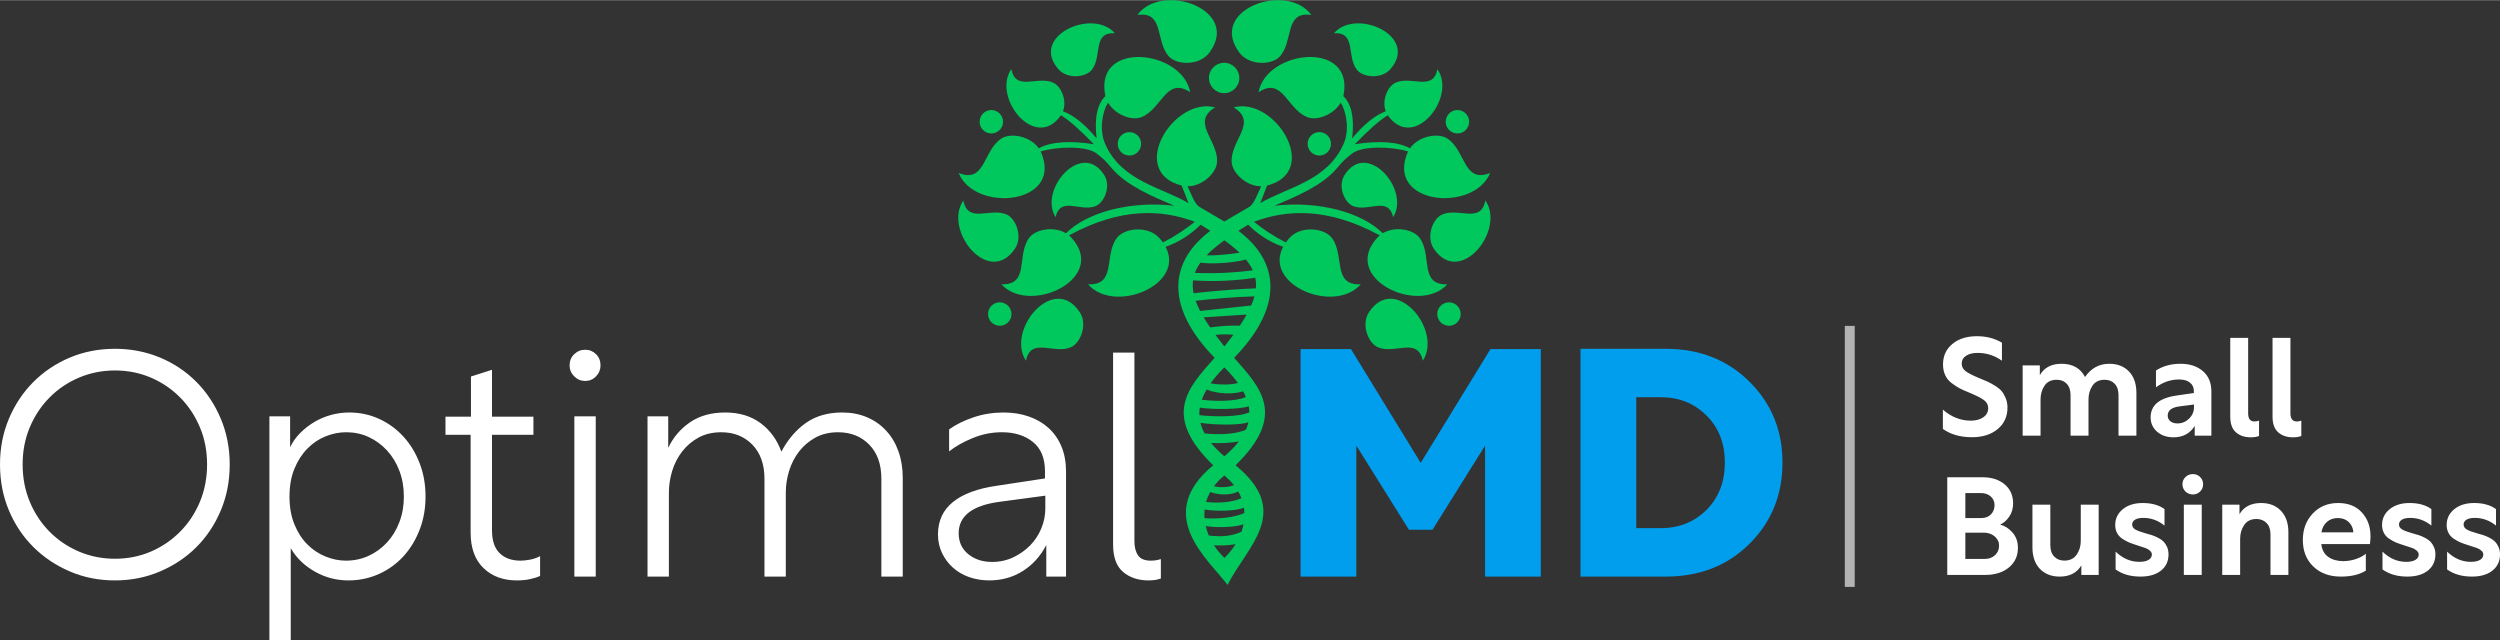
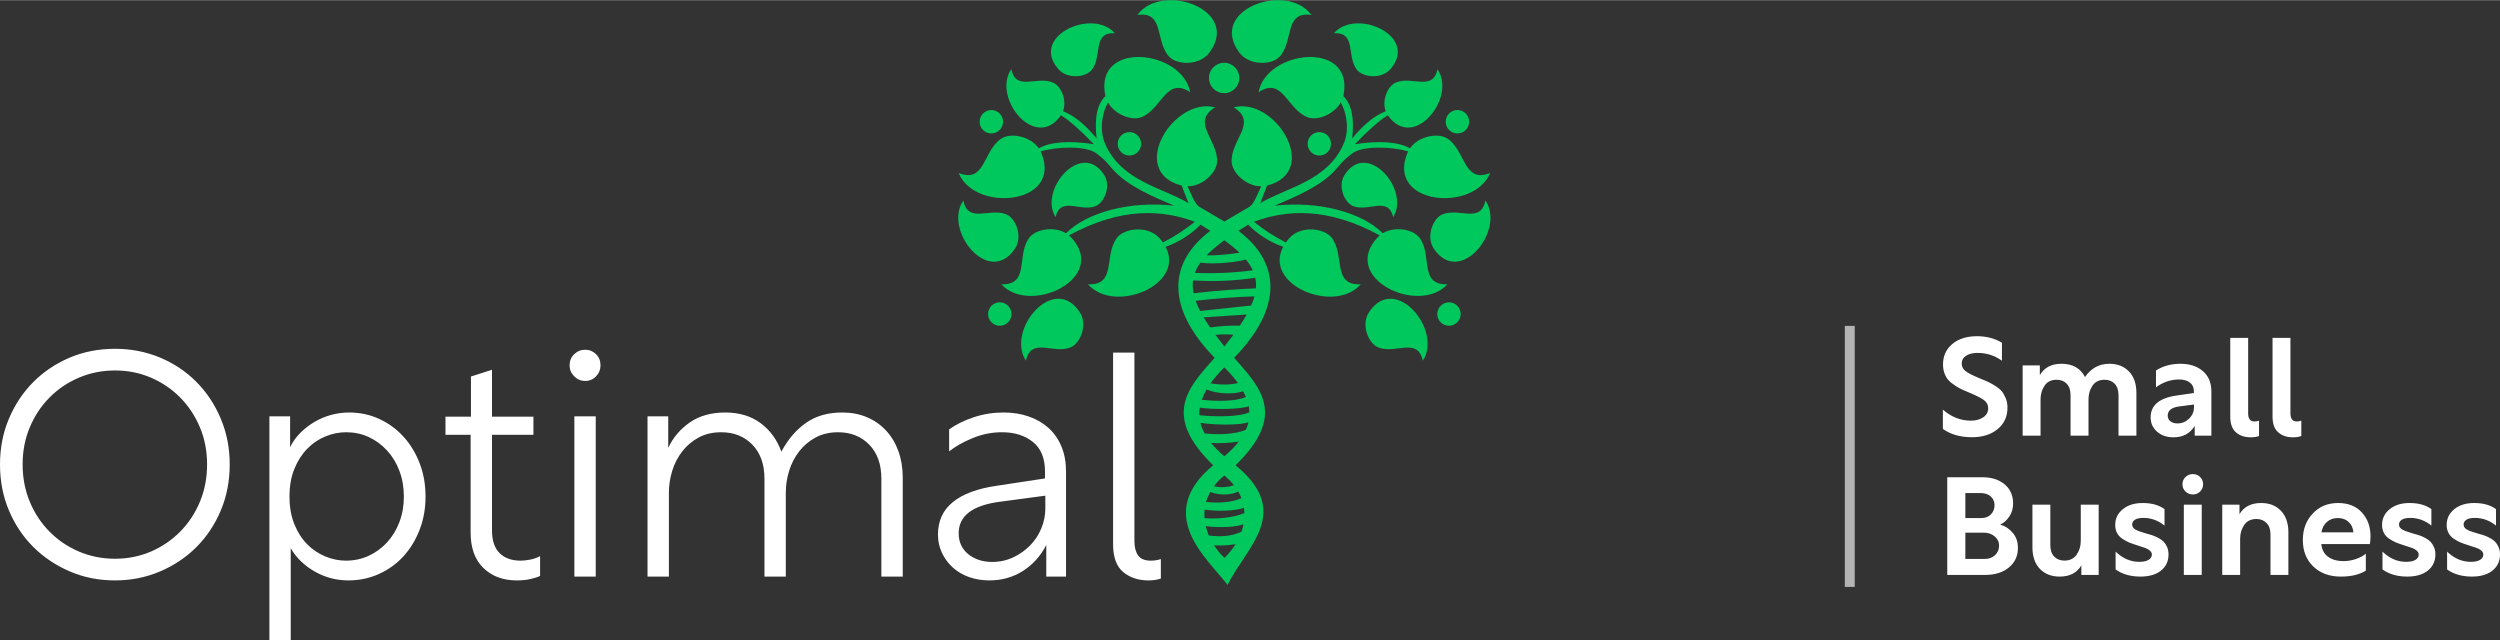
<svg xmlns="http://www.w3.org/2000/svg" xml:space="preserve" width="2100px" height="538px" version="1.1" style="shape-rendering:geometricPrecision; text-rendering:geometricPrecision; image-rendering:optimizeQuality; fill-rule:evenodd; clip-rule:evenodd" viewBox="0 0 523.93 134.15">
  <rect x="0" y="0" width="523.93" height="134.15" fill="#333333" stroke="none" />
  <defs>
    <style type="text/css">
   
    .str0 {stroke:#B3B3B3;stroke-width:2.08;stroke-miterlimit:2.613}
    .fil3 {fill:none}
    .fil0 {fill:#00C85C}
    .fil2 {fill:#009EEC;fill-rule:nonzero}
    .fil1 {fill:white;fill-rule:nonzero}
   
  </style>
  </defs>
  <g id="Layer_x0020_1">
    <g id="_2255659330448">
      <path class="fil0" d="M257.26 122.54c4.07,-8.11 13.71,-15.22 1.68,-25.07 10.83,-10.54 5.23,-16.27 -0.3,-22.52 10.16,-10.43 9.82,-19.88 0.9,-26.62 0.65,-0.42 1.32,-0.84 2.04,-1.28 1.91,1.94 4.46,3.63 7.33,4.64 -4.23,7.96 10.72,14.16 16.27,7.85 -6.07,0.29 -3.26,-6.08 -6.09,-9.75 -1.58,-2.06 -6.49,-2.62 -8.89,0.08 -0.27,0.3 -0.51,0.6 -0.72,0.9 -2.39,-1.2 -4.61,-2.66 -6.69,-4.33 6.86,-2.57 15.48,-3.08 26.36,2.85 -0.16,0.13 -0.31,0.27 -0.45,0.42 -7.91,8.51 8.59,16.41 14.63,9.84 -6.01,0.16 -3.1,-6.06 -5.82,-9.74 -1.33,-1.79 -5.14,-2.51 -7.72,-0.97 -4.41,-4.36 -13.29,-6.82 -22.69,-5.77 4.38,-1.85 10.01,-4.2 13.06,-7.82 1.45,-1.71 1.63,-1.87 3.21,-3.12 2.14,-1.68 8.39,-1.46 11.73,-0.43 -0.05,0.1 -0.1,0.2 -0.14,0.3 -4.5,10.86 13.92,12.58 17.33,4.21 -5.64,2.27 -5.07,-4.67 -8.95,-7.21 -1.95,-1.28 -6.03,-0.54 -7.85,2.04 -2.55,-1.41 -6.53,-1.62 -11.55,-0.86 2.59,-2.68 5.11,-5 6.91,-6.06l0.01 0.01c5.33,7.7 14.51,-3.78 10.38,-9.67 -0.94,4.73 -5.35,1.34 -8.74,2.81 -1.69,0.73 -2.96,3.7 -2.09,6.01 -2.16,0.82 -4.48,2.59 -7.04,5.69 0.53,-4.58 -0.24,-7.3 -1.84,-8.87 0.02,-0.07 0.03,-0.15 0.05,-0.23 2.19,-11.55 -16.2,-9.47 -17.82,-0.58 5.05,-3.37 5.92,3.53 10.23,5.23 2.03,0.8 5.52,-0.52 6.99,-3.06 1.14,1.85 1.92,5.61 0.61,8.63 -3.41,7.85 -11.96,9.16 -17.48,12.44l1.44 -3.68 0 0c11.39,-2.9 1.72,-18.68 -7.02,-16.39 5.2,3.16 -0.69,6.86 -0.41,11.48 0.15,2.3 3.09,5.07 6.19,5.07 -0.77,1.56 -1.43,3.61 -2.43,4.27 -1.84,1.1 -3.52,2.09 -5.09,2.99 -0.06,0.03 -0.13,0.07 -0.2,0.11 -0.06,-0.04 -0.13,-0.08 -0.2,-0.11 -1.56,-0.9 -3.24,-1.89 -5.08,-2.99 -1,-0.66 -1.66,-2.71 -2.44,-4.27 3.1,0 6.05,-2.77 6.19,-5.07 0.29,-4.62 -5.6,-8.32 -0.4,-11.48 -8.74,-2.29 -18.41,13.49 -7.02,16.39l0 0 1.44 3.68c-5.52,-3.28 -14.07,-4.59 -17.48,-12.44 -1.31,-3.02 -0.53,-6.78 0.61,-8.63 1.46,2.54 4.96,3.86 6.99,3.06 4.31,-1.7 5.18,-8.6 10.23,-5.23 -1.62,-8.89 -20.01,-10.97 -17.82,0.58 0.02,0.08 0.03,0.16 0.05,0.23 -1.6,1.57 -2.37,4.29 -1.84,8.87 -2.56,-3.1 -4.88,-4.87 -7.04,-5.69 0.87,-2.31 -0.4,-5.28 -2.09,-6.01 -3.39,-1.47 -7.8,1.92 -8.74,-2.81 -4.13,5.89 5.05,17.37 10.38,9.67l0.01 -0.01c1.8,1.06 4.32,3.38 6.9,6.06 -5.01,-0.76 -8.99,-0.55 -11.54,0.86 -1.82,-2.58 -5.9,-3.32 -7.85,-2.04 -3.88,2.54 -3.31,9.48 -8.95,7.21 3.4,8.37 21.83,6.65 17.33,-4.21 -0.05,-0.1 -0.09,-0.2 -0.14,-0.3 3.34,-1.03 9.59,-1.25 11.72,0.43 1.59,1.25 1.77,1.41 3.21,3.12 3.06,3.62 8.69,5.97 13.07,7.82 -9.4,-1.05 -18.28,1.41 -22.69,5.77 -2.58,-1.54 -6.4,-0.82 -7.72,0.97 -2.72,3.68 0.19,9.9 -5.82,9.74 6.03,6.57 22.54,-1.33 14.62,-9.84 -0.14,-0.15 -0.29,-0.29 -0.44,-0.42 10.88,-5.93 19.49,-5.42 26.36,-2.85 -2.08,1.67 -4.3,3.13 -6.69,4.33 -0.21,-0.3 -0.45,-0.6 -0.72,-0.9 -2.4,-2.7 -7.31,-2.14 -8.9,-0.08 -2.82,3.67 -0.01,10.04 -6.08,9.75 5.55,6.31 20.5,0.11 16.27,-7.85 2.87,-1.01 5.42,-2.7 7.33,-4.64 0.71,0.44 1.39,0.86 2.04,1.28 -8.92,6.74 -9.26,16.19 0.9,26.62 -5.53,6.25 -11.13,11.98 -0.3,22.52 -12.6,10.43 -1.02,19.71 3.01,25.07zm-3.65 -53.96c2.31,-0.31 4.37,-0.43 6.22,-0.36 0.54,-0.82 1.03,-1.6 1.44,-2.34l-9.01 0.59c0.4,0.68 0.85,1.38 1.35,2.11zm4.88 1.54c-1.23,-0.12 -2.47,-0.12 -3.76,0.03 0.48,0.65 0.99,1.32 1.55,2.02 0.1,0.13 0.21,0.26 0.31,0.39 0.11,-0.13 0.22,-0.26 0.32,-0.39 0.56,-0.71 1.09,-1.39 1.58,-2.05zm-5.61 -16.66c2.15,0.12 5.39,-0.31 6.88,-0.54 -0.88,-0.85 -1.94,-1.71 -3.17,-2.6 -1.48,1.08 -2.72,2.12 -3.71,3.14zm8.22 0.89c-1.34,0.44 -6.27,1.11 -9.52,0.66 -0.5,0.7 -0.89,1.41 -1.16,2.14 4.04,0.17 8.09,-0.01 12.13,-0.54 -0.35,-0.76 -0.83,-1.51 -1.45,-2.26zm1.97 3.82c-4.33,0.66 -8.67,0.85 -13.04,0.55 -0.12,0.86 -0.08,1.76 0.11,2.7 5.02,-0.59 9.66,-0.89 13.06,-1.03 0.06,-0.77 0.02,-1.5 -0.13,-2.22zm-0.17 3.9c-4.26,0.14 -8.23,0.45 -12.32,0.93 0.24,0.68 0.55,1.38 0.93,2.13l10.7 -1.14c0.29,-0.66 0.52,-1.3 0.69,-1.92zm-9.2 18.23c2,0.35 4.34,0.33 5.73,-0.07 -0.76,-1.06 -1.7,-2.15 -2.84,-3.28 -1.16,1.16 -2.12,2.27 -2.89,3.35zm6.82 1.65c-1.67,0.63 -5.1,0.69 -7.65,-0.35 -0.43,0.73 -0.76,1.44 -1,2.14 2.72,0.32 6.97,0.43 9.23,-0.58 -0.16,-0.4 -0.36,-0.8 -0.58,-1.21zm1.17 3.15c-1.65,0.66 -7.44,0.73 -10.24,0.29 -0.09,0.53 -0.12,1.06 -0.1,1.58 2.86,0.33 8.15,0.46 10.49,-0.61 -0.02,-0.41 -0.07,-0.84 -0.15,-1.26zm-0.05 3.33c-1.49,0.69 -7.25,0.62 -10.06,0.14 0.18,0.75 0.48,1.5 0.88,2.23 2.63,0.3 6.42,0.23 8.66,-0.79 0.23,-0.52 0.4,-1.05 0.52,-1.58zm-2.02 4.05c-1.73,0.32 -3.99,0.42 -5.82,0.31 0.77,0.94 1.7,1.87 2.79,2.8 1.21,-1.03 2.23,-2.06 3.03,-3.11zm-5.21 9.38c1.55,0.35 3.04,0.22 4.19,-0.23 -0.49,-0.62 -1.07,-1.22 -1.74,-1.79 -0.09,-0.08 -0.18,-0.15 -0.27,-0.23 -0.09,0.08 -0.17,0.15 -0.27,0.23 -0.75,0.64 -1.39,1.32 -1.91,2.02zm5.09 1.1c-1.18,0.65 -3.54,0.95 -5.88,0.12 -0.37,0.68 -0.66,1.37 -0.86,2.08 2.46,0.27 5.3,0.15 7.41,-0.8 -0.18,-0.47 -0.41,-0.94 -0.67,-1.4zm1.19 3.39c-1.42,0.68 -5.6,0.84 -8.23,0.4 -0.07,0.6 -0.07,1.2 -0.03,1.8 2.56,0.23 6.14,-0.09 8.36,-1.07 -0.01,-0.38 -0.05,-0.75 -0.1,-1.13zm-0.09 3.47c-1.44,0.63 -5.32,0.78 -7.91,0.4 0.15,0.67 0.37,1.32 0.64,1.97 2.45,0.3 4.78,0.19 6.85,-0.8 0.18,-0.52 0.32,-1.04 0.42,-1.57zm-1.66 4.18c-1.48,0.26 -2.98,0.33 -4.52,0.24 0.61,0.94 1.34,1.83 2.19,2.64 0.91,-0.88 1.69,-1.85 2.33,-2.88zm-2.4 -100.88c1.76,0 3.19,1.43 3.19,3.18 0,1.76 -1.43,3.19 -3.19,3.19 -1.75,0 -3.18,-1.43 -3.18,-3.19 0,-1.75 1.43,-3.18 3.18,-3.18zm48.89 9.9c-1.35,0 -2.45,1.1 -2.45,2.46 0,1.35 1.1,2.45 2.45,2.45 1.36,0 2.46,-1.1 2.46,-2.45 0,-1.36 -1.1,-2.46 -2.46,-2.46zm-1.76 40.3c-1.36,0 -2.46,1.1 -2.46,2.46 0,1.35 1.1,2.45 2.46,2.45 1.35,0 2.45,-1.1 2.45,-2.45 0,-1.36 -1.1,-2.46 -2.45,-2.46zm-27.18 -35.67c-1.35,0 -2.45,1.1 -2.45,2.45 0,1.36 1.1,2.46 2.45,2.46 1.36,0 2.45,-1.1 2.45,-2.46 0,-1.35 -1.09,-2.45 -2.45,-2.45zm3.06 -20.73c4.67,-5.36 17.94,0.63 11.81,7.56 -1.88,2.13 -5.75,1.71 -7,0.09 -2.23,-2.88 -0.04,-7.89 -4.81,-7.65zm31.75 35.06c4.27,6.17 -5.3,18.2 -10.8,10.13 -1.7,-2.48 -0.26,-6.32 1.72,-7.19 3.53,-1.53 8.09,2.01 9.08,-2.94zm-19.32 3.48c3.62,-5.79 -5.58,-16.31 -10.24,-8.75 -1.43,2.32 0.03,5.75 1.87,6.46 3.27,1.25 7.26,-2.17 8.37,2.29zm6.21 30.09c4.22,-6.43 -5.89,-18.51 -11.32,-10.11 -1.67,2.59 -0.1,6.49 1.95,7.32 3.65,1.49 8.23,-2.26 9.37,2.79zm-23.37 -72.46c-5.08,-6.99 -21.78,-1.16 -15.1,7.88 2.05,2.78 6.77,2.68 8.46,0.86 3.01,-3.25 0.89,-9.55 6.64,-8.74zm-67.06 19.93c1.35,0 2.45,1.1 2.45,2.46 0,1.35 -1.1,2.45 -2.45,2.45 -1.36,0 -2.46,-1.1 -2.46,-2.45 0,-1.36 1.1,-2.46 2.46,-2.46zm1.76 40.3c1.36,0 2.46,1.1 2.46,2.46 0,1.35 -1.1,2.45 -2.46,2.45 -1.35,0 -2.45,-1.1 -2.45,-2.45 0,-1.36 1.1,-2.46 2.45,-2.46zm27.18 -35.67c1.35,0 2.45,1.1 2.45,2.45 0,1.36 -1.1,2.46 -2.45,2.46 -1.36,0 -2.46,-1.1 -2.46,-2.46 0,-1.35 1.1,-2.45 2.46,-2.45zm-3.06 -20.73c-4.67,-5.36 -17.94,0.63 -11.81,7.56 1.88,2.13 5.75,1.71 7,0.09 2.23,-2.88 0.04,-7.89 4.81,-7.65zm-31.75 35.06c-4.27,6.17 5.3,18.2 10.8,10.13 1.7,-2.48 0.26,-6.32 -1.72,-7.19 -3.53,-1.53 -8.09,2.01 -9.08,-2.94zm19.32 3.48c-3.62,-5.79 5.58,-16.31 10.24,-8.75 1.43,2.32 -0.03,5.75 -1.87,6.46 -3.27,1.25 -7.27,-2.17 -8.37,2.29zm-6.21 30.09c-4.22,-6.43 5.89,-18.51 11.32,-10.11 1.67,2.59 0.1,6.49 -1.95,7.32 -3.65,1.49 -8.24,-2.26 -9.37,2.79zm23.37 -72.46c5.08,-6.99 21.77,-1.16 15.1,7.88 -2.05,2.78 -6.77,2.68 -8.46,0.86 -3.01,-3.25 -0.89,-9.55 -6.64,-8.74z" />
      <path class="fil1" d="M24.1 73.06c3.34,0 6.48,0.61 9.42,1.83 2.94,1.23 5.48,2.93 7.64,5.11 2.16,2.18 3.87,4.75 5.11,7.71 1.25,2.96 1.87,6.16 1.87,9.58 0,3.48 -0.62,6.69 -1.87,9.65 -1.24,2.96 -2.95,5.52 -5.11,7.68 -2.16,2.16 -4.7,3.86 -7.64,5.11 -2.94,1.25 -6.08,1.87 -9.42,1.87 -3.38,0 -6.53,-0.62 -9.44,-1.87 -2.92,-1.25 -5.47,-2.95 -7.65,-5.11 -2.18,-2.16 -3.89,-4.72 -5.14,-7.68 -1.25,-2.96 -1.87,-6.17 -1.87,-9.65 0,-3.42 0.62,-6.62 1.87,-9.58 1.25,-2.96 2.96,-5.53 5.14,-7.71 2.18,-2.18 4.73,-3.88 7.65,-5.11 2.91,-1.22 6.06,-1.83 9.44,-1.83zm0 4.54c-2.67,0 -5.18,0.5 -7.54,1.5 -2.36,1 -4.42,2.39 -6.18,4.17 -1.76,1.78 -3.14,3.86 -4.14,6.25 -1,2.38 -1.5,4.97 -1.5,7.77 0,2.81 0.5,5.41 1.5,7.82 1,2.4 2.38,4.49 4.14,6.27 1.76,1.78 3.82,3.17 6.18,4.18 2.36,1 4.87,1.5 7.54,1.5 2.67,0 5.18,-0.5 7.52,-1.5 2.33,-1.01 4.38,-2.4 6.14,-4.18 1.76,-1.78 3.14,-3.87 4.14,-6.27 1,-2.41 1.5,-5.01 1.5,-7.82 0,-2.8 -0.5,-5.39 -1.5,-7.77 -1,-2.39 -2.38,-4.47 -4.14,-6.25 -1.76,-1.78 -3.81,-3.17 -6.14,-4.17 -2.34,-1 -4.85,-1.5 -7.52,-1.5zm32.36 9.61l4.34 0 0 6.48c0.53,-1.11 1.25,-2.12 2.14,-3.01 0.89,-0.89 1.88,-1.65 2.97,-2.3 1.09,-0.64 2.26,-1.13 3.5,-1.47 1.25,-0.33 2.5,-0.5 3.74,-0.5 2.27,0 4.38,0.45 6.31,1.34 1.94,0.89 3.63,2.12 5.08,3.7 1.44,1.58 2.58,3.44 3.4,5.58 0.83,2.13 1.24,4.47 1.24,7.01 0,2.49 -0.41,4.81 -1.24,6.94 -0.82,2.14 -1.96,4 -3.4,5.58 -1.45,1.58 -3.16,2.81 -5.14,3.7 -1.98,0.89 -4.11,1.34 -6.38,1.34 -2.54,0 -4.9,-0.62 -7.08,-1.87 -2.18,-1.25 -3.85,-2.87 -5.01,-4.88l0 19.3 -4.47 0 0 -46.94zm4.21 16.83c0,2.18 0.34,4.12 1.03,5.81 0.69,1.69 1.59,3.09 2.71,4.2 1.11,1.12 2.38,1.96 3.8,2.54 1.43,0.58 2.85,0.87 4.28,0.87 1.69,0 3.27,-0.33 4.74,-1 1.47,-0.67 2.76,-1.61 3.87,-2.81 1.11,-1.2 1.98,-2.62 2.6,-4.27 0.63,-1.65 0.94,-3.43 0.94,-5.34 0,-1.96 -0.31,-3.76 -0.94,-5.41 -0.62,-1.65 -1.49,-3.07 -2.6,-4.27 -1.11,-1.21 -2.39,-2.14 -3.84,-2.81 -1.45,-0.67 -3.02,-1 -4.71,-1 -1.47,0 -2.91,0.29 -4.34,0.87 -1.42,0.58 -2.69,1.43 -3.8,2.57 -1.12,1.13 -2.02,2.54 -2.71,4.21 -0.69,1.67 -1.03,3.61 -1.03,5.84zm52.52 16.62c-0.58,0.27 -1.28,0.49 -2.11,0.67 -0.82,0.18 -1.74,0.27 -2.77,0.27 -2.89,0 -5.23,-0.87 -7.01,-2.61 -1.78,-1.73 -2.67,-4.2 -2.67,-7.41l0 -20.5 -5.27 0 0 -3.8 5.34 0 0 -8.41 4.41 -1.41 0 9.82 8.68 0 0 3.8 -8.68 0 0 20.04c0,2.13 0.53,3.72 1.6,4.77 1.07,1.05 2.54,1.57 4.41,1.57 0.53,0 1.16,-0.07 1.9,-0.2 0.73,-0.13 1.46,-0.38 2.17,-0.74l0 4.14zm9.45 -47.4c0.89,0 1.65,0.31 2.27,0.93 0.63,0.62 0.94,1.4 0.94,2.34 0,0.89 -0.31,1.66 -0.94,2.3 -0.62,0.65 -1.38,0.97 -2.27,0.97 -0.89,0 -1.66,-0.32 -2.3,-0.97 -0.65,-0.64 -0.97,-1.41 -0.97,-2.3 0,-0.94 0.32,-1.72 0.97,-2.34 0.64,-0.62 1.41,-0.93 2.3,-0.93zm-2.27 13.95l4.48 0 0 33.59 -4.48 0 0 -33.59zm19.67 0l0 6.61c1.03,-2.18 2.54,-3.96 4.54,-5.34 2.01,-1.38 4.48,-2.07 7.41,-2.07 2.94,0 5.41,0.75 7.42,2.24 2,1.49 3.45,3.48 4.34,5.97 1.38,-2.58 3.1,-4.59 5.17,-6.04 2.07,-1.45 4.6,-2.17 7.58,-2.17 1.91,0 3.65,0.33 5.21,1 1.56,0.67 2.89,1.6 4,2.81 1.12,1.2 1.97,2.63 2.57,4.3 0.6,1.67 0.91,3.53 0.91,5.58l0 20.7 -4.48 0 0 -20.5c0,-3.03 -0.84,-5.41 -2.54,-7.15 -1.69,-1.73 -3.87,-2.6 -6.54,-2.6 -1.78,0 -3.35,0.37 -4.71,1.1 -1.35,0.74 -2.5,1.7 -3.44,2.91 -0.93,1.2 -1.63,2.56 -2.1,4.07 -0.47,1.51 -0.7,3.05 -0.7,4.61l0 17.56 -4.47 0 0 -20.5c0,-3.03 -0.85,-5.41 -2.54,-7.15 -1.69,-1.73 -3.87,-2.6 -6.54,-2.6 -1.78,0 -3.35,0.37 -4.71,1.1 -1.36,0.74 -2.5,1.7 -3.44,2.91 -0.93,1.2 -1.64,2.56 -2.1,4.07 -0.47,1.51 -0.7,3.05 -0.7,4.61l0 17.56 -4.48 0 0 -33.59 4.34 0zm58.87 2.74c1.42,-1.02 3.13,-1.87 5.14,-2.54 2,-0.67 4.09,-1 6.27,-1 1.92,0 3.68,0.28 5.28,0.84 1.6,0.55 2.98,1.35 4.14,2.4 1.16,1.05 2.06,2.34 2.7,3.87 0.65,1.54 0.97,3.31 0.97,5.31l0 21.97 -4.14 0 0 -6.61c-1.2,2.31 -2.84,4.13 -4.91,5.44 -2.07,1.31 -4.41,1.97 -7.04,1.97 -1.51,0 -2.93,-0.24 -4.24,-0.7 -1.31,-0.47 -2.45,-1.14 -3.41,-2.01 -0.95,-0.86 -1.71,-1.89 -2.27,-3.07 -0.55,-1.18 -0.83,-2.46 -0.83,-3.84 0,-2.85 1.05,-5.12 3.14,-6.81 2.09,-1.69 5.14,-2.82 9.15,-3.4l10.14 -1.54 0 -1.47c0,-2.76 -0.84,-4.82 -2.53,-6.17 -1.69,-1.36 -3.85,-2.04 -6.48,-2.04 -2.14,0 -4.19,0.41 -6.18,1.24 -1.98,0.82 -3.61,1.74 -4.9,2.77l0 -4.61zm9.01 27.78c1.6,0 3.08,-0.33 4.44,-0.97 1.36,-0.65 2.54,-1.48 3.54,-2.51 1,-1.02 1.78,-2.21 2.34,-3.57 0.55,-1.36 0.83,-2.72 0.83,-4.1l0 -2.74 -9.48 1.27c-5.79,0.75 -8.68,2.96 -8.68,6.61 0,1.82 0.67,3.28 2,4.37 1.34,1.09 3.01,1.64 5.01,1.64zm25.35 -43.87l4.47 0 0 39.53c0,1.24 0.26,2.23 0.77,2.97 0.51,0.73 1.39,1.1 2.64,1.1 0.35,0 0.7,-0.02 1.03,-0.07 0.33,-0.04 0.7,-0.13 1.1,-0.26l0 4.07c-0.71,0.27 -1.58,0.4 -2.6,0.4 -2.14,0 -3.91,-0.59 -5.31,-1.77 -1.4,-1.18 -2.1,-3.11 -2.1,-5.78l0 -40.19z" />
-       <path class="fil2" d="M300.21 110.98l-4.94 0 -11.02 -17.63 0 27.45 -11.68 0 0 -47.68 10.55 0 14.62 23.84 14.62 -23.84 10.55 0 0 47.68 -11.68 0 0 -27.45 -11.02 17.63zm31.02 9.82l0 -47.74 17.83 0c7.07,0 12.93,2.29 17.56,6.87 4.63,4.59 6.94,10.24 6.94,16.96 0,6.77 -2.3,12.45 -6.91,17.03 -4.61,4.59 -10.47,6.88 -17.59,6.88l-17.83 0zm11.68 -10.15l5.08 0c3.87,0 7.09,-1.28 9.65,-3.84 2.56,-2.56 3.84,-5.87 3.84,-9.92 0,-4 -1.28,-7.29 -3.84,-9.84 -2.56,-2.56 -5.76,-3.84 -9.59,-3.84l-5.14 0 0 27.44z" />
      <path class="fil1" d="M414.3 70.42c1.98,0 3.73,0.45 5.25,1.36l0 3.78c-1.53,-1.1 -3.24,-1.64 -5.11,-1.64 -0.98,0 -1.78,0.19 -2.39,0.59 -0.62,0.39 -0.93,0.95 -0.93,1.66 0,0.63 0.27,1.16 0.81,1.57 0.54,0.41 1.47,0.89 2.77,1.43 0.77,0.31 1.37,0.56 1.79,0.75 0.43,0.19 0.95,0.48 1.56,0.85 0.62,0.38 1.09,0.76 1.42,1.14 0.33,0.39 0.61,0.88 0.86,1.48 0.25,0.59 0.38,1.26 0.38,1.99 0,1.86 -0.68,3.37 -2.05,4.5 -1.37,1.14 -3.17,1.71 -5.4,1.71 -2.44,0 -4.47,-0.58 -6.09,-1.74l0 -4.04c1.77,1.54 3.72,2.31 5.86,2.31 1.06,0 1.93,-0.24 2.61,-0.71 0.69,-0.47 1.03,-1.11 1.03,-1.92 0,-0.69 -0.31,-1.26 -0.91,-1.7 -0.61,-0.44 -1.66,-0.97 -3.16,-1.59 -0.81,-0.33 -1.46,-0.62 -1.95,-0.88 -0.49,-0.26 -1.04,-0.62 -1.65,-1.08 -0.6,-0.46 -1.06,-1.02 -1.35,-1.68 -0.3,-0.65 -0.45,-1.39 -0.45,-2.22 0,-1.77 0.65,-3.2 1.95,-4.29 1.3,-1.08 3.01,-1.63 5.15,-1.63zm9.59 6.12l3.6 0 0 2.05c0.91,-1.59 2.42,-2.39 4.54,-2.39 2.33,0 3.97,0.92 4.93,2.77 1.28,-1.85 2.97,-2.77 5.09,-2.77 1.73,0 3.11,0.54 4.14,1.63 1.03,1.08 1.54,2.58 1.54,4.49l0 8.95 -3.75 0 0 -8.49c0,-1.04 -0.27,-1.84 -0.81,-2.4 -0.54,-0.56 -1.24,-0.83 -2.11,-0.83 -1.13,0 -1.98,0.41 -2.54,1.24 -0.55,0.82 -0.83,1.79 -0.83,2.88l0 7.6 -3.76 0 0 -8.49c0,-1.04 -0.27,-1.84 -0.81,-2.4 -0.53,-0.56 -1.24,-0.83 -2.1,-0.83 -1.14,0 -1.99,0.41 -2.54,1.24 -0.56,0.82 -0.84,1.79 -0.84,2.88l0 7.6 -3.75 0 0 -14.73zm27.94 1.07c1.45,-0.94 3.16,-1.41 5.14,-1.41 1.93,0 3.49,0.51 4.68,1.53 1.19,1.02 1.79,2.43 1.79,4.24l0 9.3 -3.49 0 0 -2.05c-0.99,1.6 -2.47,2.39 -4.45,2.39 -1.39,0 -2.53,-0.39 -3.44,-1.18 -0.9,-0.79 -1.35,-1.79 -1.35,-3 0,-2.5 1.78,-4.03 5.34,-4.56l3.72 -0.55 0 -0.41c0,-0.75 -0.28,-1.34 -0.83,-1.77 -0.56,-0.44 -1.31,-0.65 -2.26,-0.65 -1.75,0 -3.36,0.55 -4.85,1.64l0 -3.52zm4.51 11.09c0.94,0 1.75,-0.34 2.44,-1.01 0.68,-0.68 1.02,-1.48 1.02,-2.4l0 -0.55 -2.97 0.38c-1.7,0.21 -2.54,0.85 -2.54,1.93 0,0.5 0.19,0.9 0.56,1.2 0.38,0.3 0.87,0.45 1.49,0.45zm11.06 -1.42l0 -16.51 3.75 0 0 15.82c0,1.14 0.44,1.7 1.33,1.7 0.29,0 0.6,-0.05 0.95,-0.17l0 3.21c-0.46,0.19 -1.04,0.28 -1.73,0.28 -1.29,0 -2.33,-0.35 -3.12,-1.05 -0.79,-0.7 -1.18,-1.79 -1.18,-3.28zm8.86 0l0 -16.51 3.75 0 0 15.82c0,1.14 0.45,1.7 1.33,1.7 0.29,0 0.61,-0.05 0.95,-0.17l0 3.21c-0.46,0.19 -1.04,0.28 -1.73,0.28 -1.29,0 -2.33,-0.35 -3.12,-1.05 -0.79,-0.7 -1.18,-1.79 -1.18,-3.28zm-68.17 33.17l0 -20.47 7.37 0c1.92,0 3.47,0.5 4.66,1.49 1.18,0.99 1.77,2.32 1.77,4 0,1.04 -0.26,1.95 -0.78,2.72 -0.52,0.78 -1.16,1.36 -1.93,1.72 0.98,0.25 1.85,0.81 2.6,1.68 0.75,0.86 1.12,1.92 1.12,3.17 0,1.72 -0.63,3.09 -1.89,4.13 -1.26,1.04 -2.92,1.56 -4.98,1.56l-7.94 0zm3.79 -11.92l3.34 0c0.87,0 1.55,-0.26 2.04,-0.78 0.49,-0.52 0.74,-1.17 0.74,-1.94 0,-0.71 -0.26,-1.31 -0.78,-1.79 -0.52,-0.48 -1.22,-0.72 -2.08,-0.72l-3.26 0 0 5.23zm0 8.57l4.07 0c0.86,0 1.58,-0.26 2.15,-0.79 0.57,-0.53 0.85,-1.2 0.85,-2.01 0,-0.77 -0.31,-1.41 -0.93,-1.93 -0.61,-0.52 -1.38,-0.78 -2.3,-0.78l-3.84 0 0 5.51zm24.31 1.36c-0.93,1.56 -2.44,2.34 -4.54,2.34 -1.73,0 -3.12,-0.55 -4.16,-1.63 -1.03,-1.09 -1.55,-2.59 -1.55,-4.49l0 -8.95 3.75 0 0 8.48c0,1.04 0.27,1.84 0.82,2.4 0.55,0.56 1.26,0.84 2.12,0.84 1.14,0 2,-0.42 2.57,-1.24 0.58,-0.83 0.87,-1.79 0.87,-2.89l0 -7.59 3.75 0 0 14.72 -3.63 0 0 -1.99zm12.87 -13.08c1.85,0 3.37,0.42 4.56,1.27l0 3.46c-1.32,-1.07 -2.8,-1.61 -4.41,-1.61 -0.77,0 -1.36,0.12 -1.76,0.37 -0.41,0.25 -0.61,0.59 -0.61,1.01 0,0.43 0.21,0.77 0.63,1.03 0.43,0.26 1.12,0.52 2.08,0.79 0.58,0.16 1.06,0.3 1.45,0.42 0.38,0.13 0.81,0.31 1.3,0.56 0.48,0.25 0.86,0.52 1.14,0.81 0.28,0.29 0.52,0.66 0.72,1.11 0.2,0.46 0.3,0.97 0.3,1.55 0,1.42 -0.52,2.55 -1.57,3.39 -1.05,0.84 -2.49,1.26 -4.32,1.26 -2.08,0 -3.81,-0.5 -5.2,-1.5l0 -3.73c1.49,1.43 3.14,2.14 4.97,2.14 0.85,0 1.5,-0.14 1.95,-0.42 0.45,-0.28 0.68,-0.65 0.68,-1.11 0,-0.31 -0.14,-0.58 -0.42,-0.82 -0.28,-0.25 -0.59,-0.43 -0.94,-0.55 -0.35,-0.13 -0.92,-0.32 -1.73,-0.57 -0.68,-0.21 -1.24,-0.41 -1.7,-0.6 -0.47,-0.2 -0.94,-0.46 -1.42,-0.78 -0.48,-0.33 -0.85,-0.73 -1.1,-1.22 -0.25,-0.48 -0.37,-1.03 -0.37,-1.67 0,-1.33 0.53,-2.42 1.59,-3.29 1.05,-0.87 2.45,-1.3 4.18,-1.3zm10.51 -6.06c0.6,0 1.1,0.2 1.52,0.62 0.41,0.41 0.62,0.92 0.62,1.51 0,0.6 -0.21,1.11 -0.62,1.52 -0.42,0.41 -0.92,0.62 -1.52,0.62 -0.61,0 -1.13,-0.21 -1.56,-0.62 -0.42,-0.41 -0.63,-0.92 -0.63,-1.52 0,-0.59 0.21,-1.1 0.63,-1.51 0.43,-0.42 0.95,-0.62 1.56,-0.62zm-1.9 21.13l0 -14.72 3.75 0 0 14.72 -3.75 0zm11.66 -12.73c0.92,-1.56 2.44,-2.34 4.53,-2.34 1.74,0 3.12,0.54 4.16,1.63 1.04,1.09 1.56,2.59 1.56,4.49l0 8.95 -3.75 0 0 -8.49c0,-1.04 -0.28,-1.84 -0.83,-2.39 -0.54,-0.56 -1.25,-0.84 -2.12,-0.84 -1.13,0 -1.99,0.41 -2.55,1.24 -0.57,0.83 -0.86,1.79 -0.86,2.89l0 7.59 -3.75 0 0 -14.72 3.61 0 0 1.99zm20.67 -2.34c2.12,0 3.78,0.66 4.98,1.98 1.21,1.32 1.81,2.98 1.81,4.98 0,0.52 -0.04,1.07 -0.12,1.64l-10.19 0c0.13,1.22 0.63,2.12 1.47,2.7 0.85,0.59 1.89,0.88 3.12,0.88 0.89,0 1.76,-0.14 2.63,-0.43 0.86,-0.29 1.57,-0.66 2.11,-1.13l0 3.56c-1.33,0.82 -3.07,1.24 -5.23,1.24 -2.39,0 -4.31,-0.71 -5.77,-2.11 -1.47,-1.41 -2.2,-3.26 -2.2,-5.57 0,-2.22 0.69,-4.06 2.07,-5.53 1.37,-1.47 3.15,-2.21 5.32,-2.21zm-0.06 3.15c-0.9,0 -1.66,0.27 -2.28,0.81 -0.61,0.53 -1,1.27 -1.15,2.19l6.7 0c-0.08,-0.91 -0.41,-1.63 -1,-2.18 -0.59,-0.55 -1.34,-0.82 -2.27,-0.82zm15.05 -3.15c1.85,0 3.37,0.42 4.56,1.27l0 3.46c-1.33,-1.07 -2.8,-1.61 -4.42,-1.61 -0.77,0 -1.36,0.12 -1.76,0.37 -0.4,0.25 -0.61,0.59 -0.61,1.01 0,0.43 0.22,0.77 0.64,1.03 0.42,0.26 1.12,0.52 2.08,0.79 0.58,0.16 1.06,0.3 1.44,0.42 0.39,0.13 0.82,0.31 1.3,0.56 0.48,0.25 0.86,0.52 1.14,0.81 0.28,0.29 0.52,0.66 0.72,1.11 0.21,0.46 0.31,0.97 0.31,1.55 0,1.42 -0.53,2.55 -1.58,3.39 -1.05,0.84 -2.49,1.26 -4.31,1.26 -2.08,0 -3.81,-0.5 -5.2,-1.5l0 -3.73c1.48,1.43 3.14,2.14 4.97,2.14 0.84,0 1.49,-0.14 1.94,-0.42 0.46,-0.28 0.68,-0.65 0.68,-1.11 0,-0.31 -0.14,-0.58 -0.42,-0.82 -0.27,-0.25 -0.59,-0.43 -0.93,-0.55 -0.35,-0.13 -0.93,-0.32 -1.74,-0.57 -0.67,-0.21 -1.24,-0.41 -1.7,-0.6 -0.46,-0.2 -0.93,-0.46 -1.41,-0.78 -0.49,-0.33 -0.85,-0.73 -1.1,-1.22 -0.25,-0.48 -0.38,-1.03 -0.38,-1.67 0,-1.33 0.53,-2.42 1.59,-3.29 1.06,-0.87 2.45,-1.3 4.19,-1.3zm13.54 0c1.85,0 3.37,0.42 4.56,1.27l0 3.46c-1.33,-1.07 -2.8,-1.61 -4.42,-1.61 -0.77,0 -1.35,0.12 -1.76,0.37 -0.4,0.25 -0.61,0.59 -0.61,1.01 0,0.43 0.22,0.77 0.64,1.03 0.42,0.26 1.12,0.52 2.08,0.79 0.58,0.16 1.06,0.3 1.44,0.42 0.39,0.13 0.82,0.31 1.3,0.56 0.48,0.25 0.86,0.52 1.14,0.81 0.28,0.29 0.52,0.66 0.72,1.11 0.21,0.46 0.31,0.97 0.31,1.55 0,1.42 -0.53,2.55 -1.58,3.39 -1.05,0.84 -2.48,1.26 -4.31,1.26 -2.08,0 -3.81,-0.5 -5.2,-1.5l0 -3.73c1.48,1.43 3.14,2.14 4.97,2.14 0.84,0 1.49,-0.14 1.95,-0.42 0.45,-0.28 0.67,-0.65 0.67,-1.11 0,-0.31 -0.14,-0.58 -0.41,-0.82 -0.28,-0.25 -0.6,-0.43 -0.94,-0.55 -0.35,-0.13 -0.93,-0.32 -1.74,-0.57 -0.67,-0.21 -1.24,-0.41 -1.7,-0.6 -0.46,-0.2 -0.93,-0.46 -1.41,-0.78 -0.49,-0.33 -0.85,-0.73 -1.1,-1.22 -0.25,-0.48 -0.38,-1.03 -0.38,-1.67 0,-1.33 0.53,-2.42 1.59,-3.29 1.06,-0.87 2.46,-1.3 4.19,-1.3z" />
      <line class="fil3 str0" x1="387.66" y1="68.26" x2="387.66" y2="122.96" />
    </g>
  </g>
</svg>